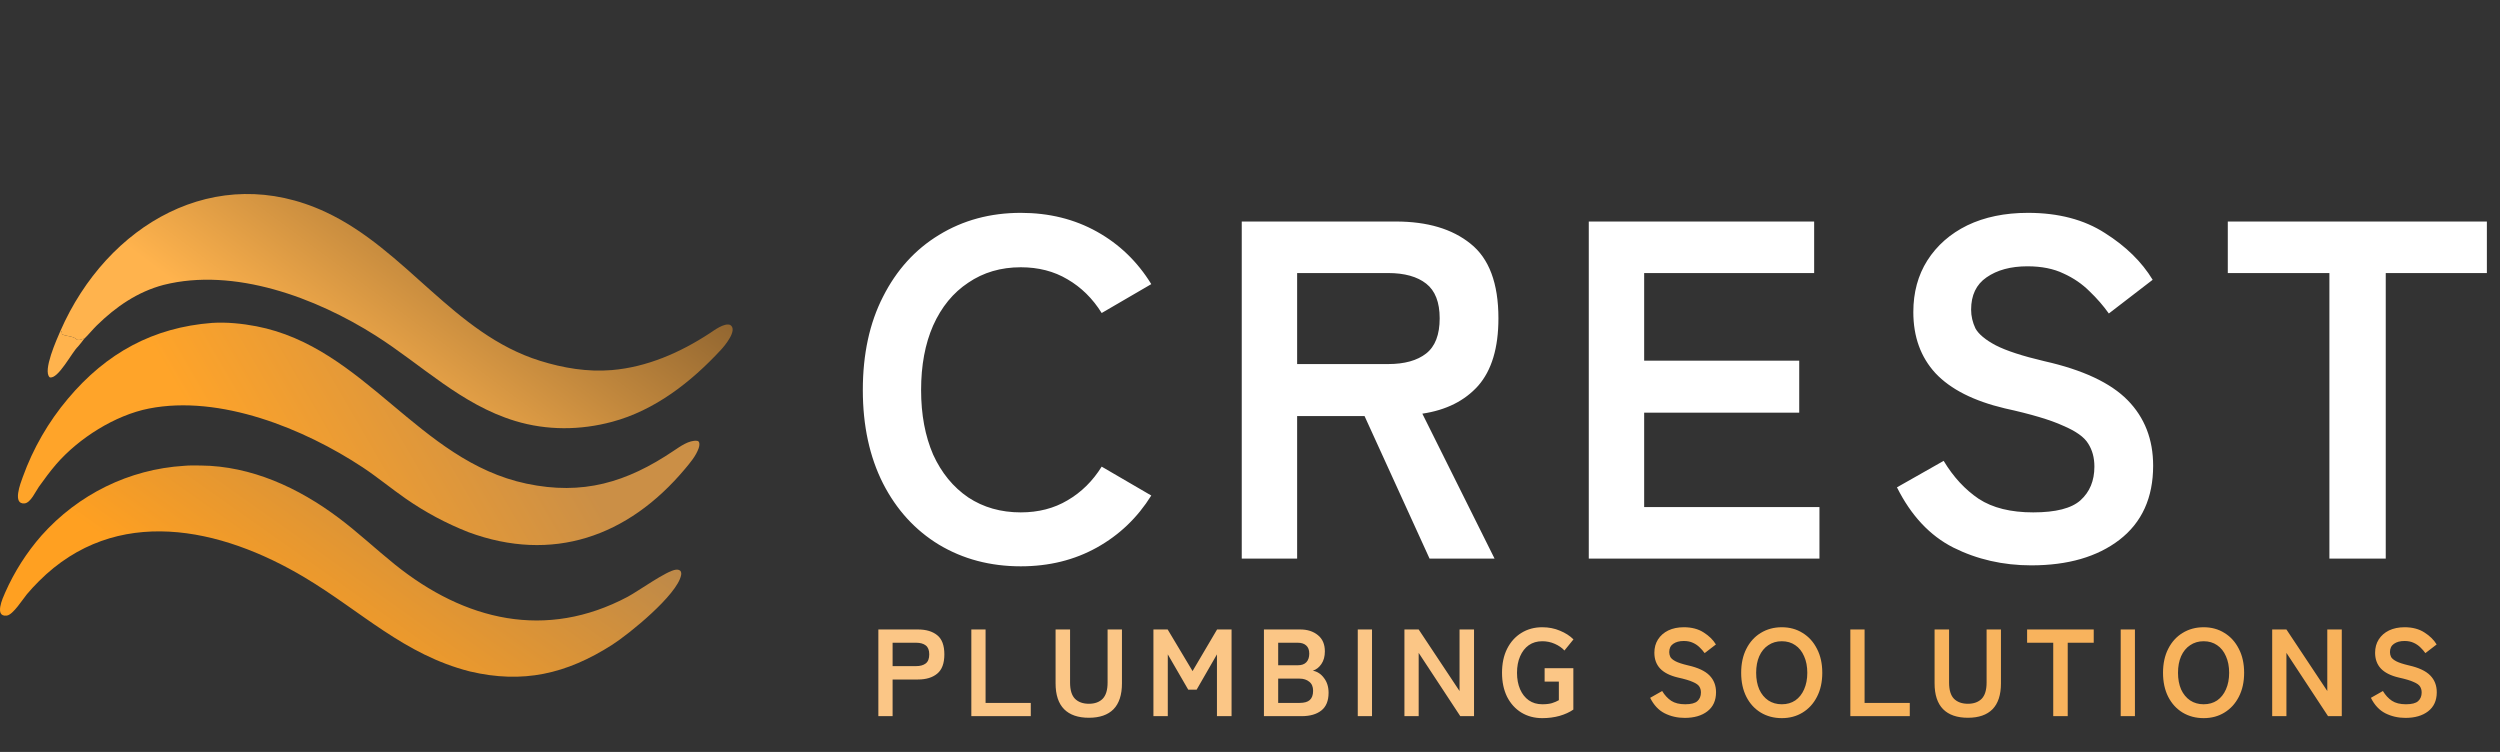
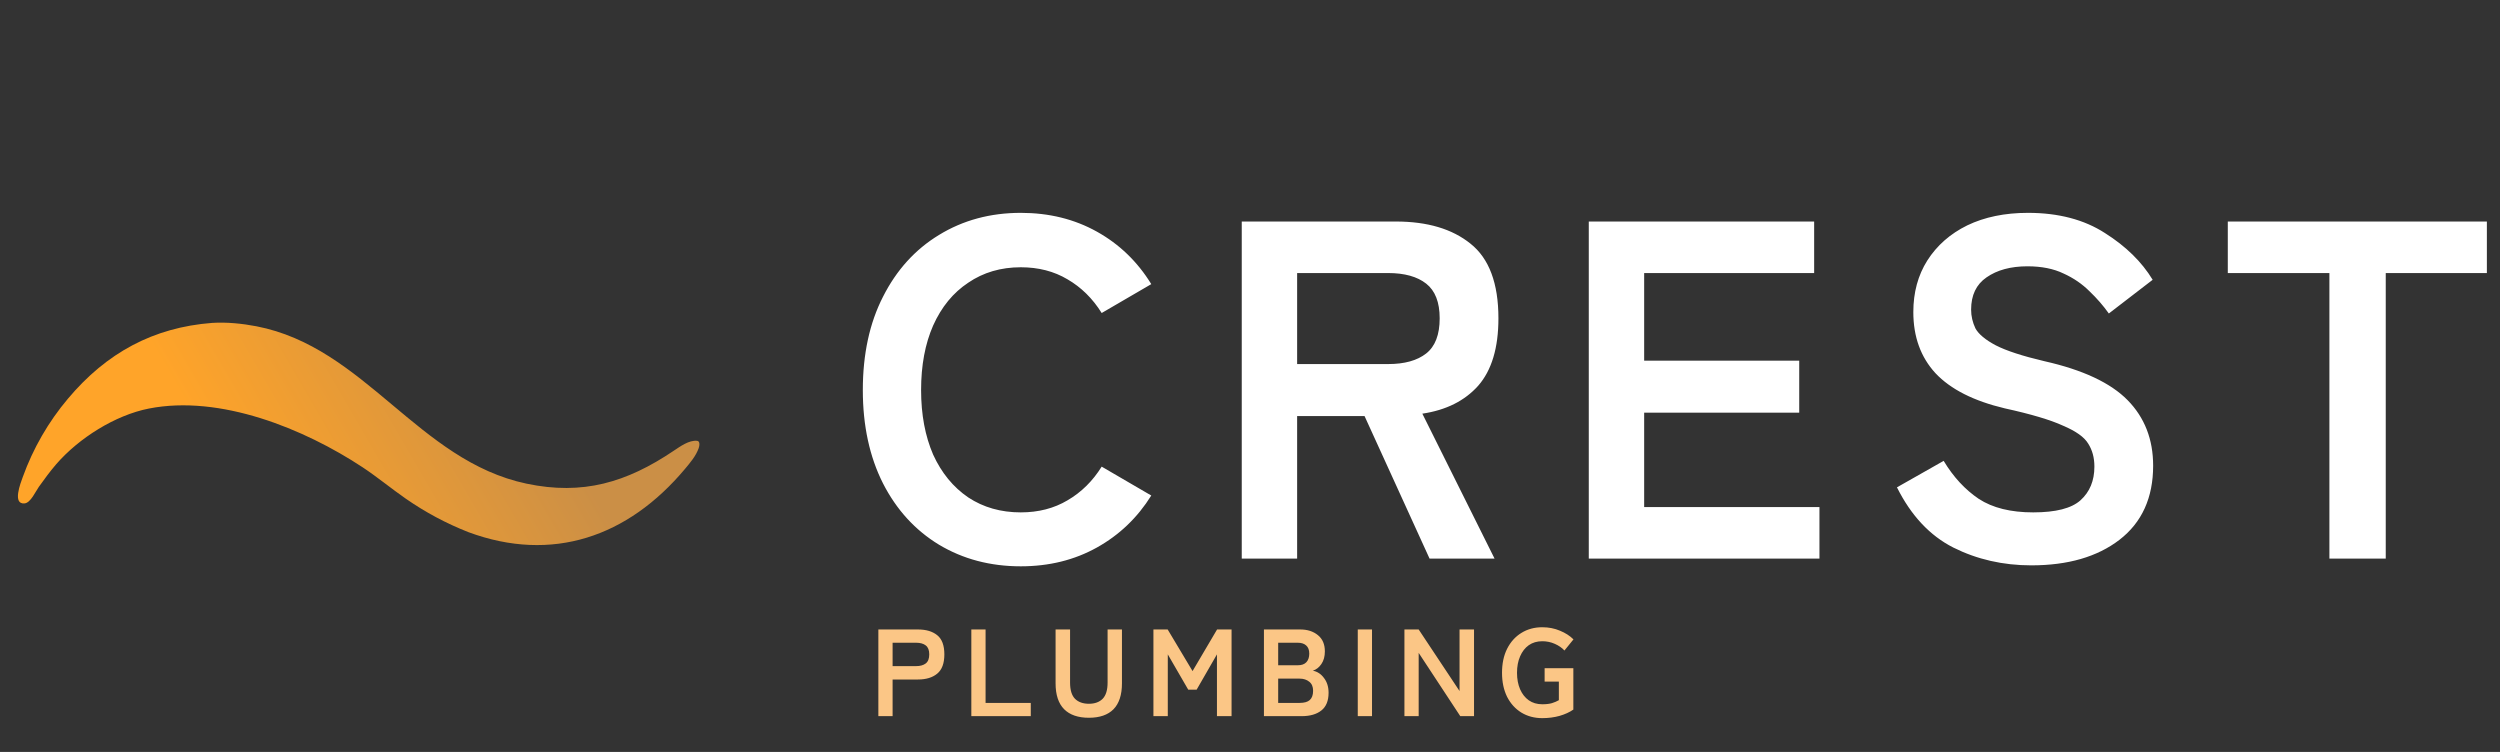
<svg xmlns="http://www.w3.org/2000/svg" width="3634" height="1093" viewBox="0 0 3634 1093" fill="none">
  <rect x="0" y="0" width="3634" height="1093" fill="#333333" stroke="none" />
  <path d="M1483.8 823.2C1439.47 823.2 1399.8 812.7 1364.8 791.7C1330.27 770.7 1303.2 741.067 1283.6 702.8C1264 664.067 1254.2 618.8 1254.2 567C1254.2 514.733 1264 469.467 1283.6 431.2C1303.2 392.467 1330.27 362.6 1364.8 341.6C1399.8 320.133 1439.47 309.4 1483.8 309.4C1524.87 309.4 1561.73 318.5 1594.4 336.7C1627.07 354.9 1653.43 380.333 1673.5 413L1601.4 455C1588.33 434 1571.77 417.667 1551.7 406C1532.1 394.333 1509.47 388.5 1483.8 388.5C1454.87 388.5 1429.43 395.967 1407.5 410.9C1385.57 425.367 1368.53 446.133 1356.4 473.2C1344.73 499.8 1338.9 531.067 1338.9 567C1338.9 602.467 1344.73 633.733 1356.4 660.8C1368.53 687.4 1385.57 708.167 1407.5 723.1C1429.43 737.567 1454.87 744.8 1483.8 744.8C1509.47 744.8 1532.1 738.967 1551.7 727.3C1571.77 715.633 1588.33 699.3 1601.4 678.3L1673.5 720.3C1653.43 752.5 1627.07 777.7 1594.4 795.9C1561.73 814.1 1524.87 823.2 1483.8 823.2ZM1805.01 812V322H2029.01C2074.75 322 2110.91 332.733 2137.51 354.2C2164.58 375.667 2178.11 411.833 2178.11 462.7C2178.11 505.633 2168.31 538.3 2148.71 560.7C2129.11 582.633 2102.05 596.167 2067.51 601.3L2172.51 812H2078.01L1983.51 604.8H1885.51V812H1805.01ZM1885.51 529.2H2017.81C2041.61 529.2 2060.05 524.067 2073.11 513.8C2086.18 503.533 2092.71 486.5 2092.71 462.7C2092.71 439.367 2086.18 422.567 2073.11 412.3C2060.05 402.033 2041.61 396.9 2017.81 396.9H1885.51V529.2ZM2309.45 812V322H2637.05V396.9H2389.95V524.3H2615.35V599.9H2389.95V737.1H2644.75V812H2309.45ZM2952.71 821.8C2911.64 821.8 2873.84 813.167 2839.31 795.9C2805.24 778.633 2777.94 749.467 2757.41 708.4L2825.31 669.9C2839.31 693.233 2856.34 711.667 2876.41 725.2C2896.47 738.267 2922.84 744.8 2955.51 744.8C2988.17 744.8 3011.04 738.967 3024.11 727.3C3037.64 715.167 3044.41 698.833 3044.41 678.3C3044.41 665.233 3041.37 654.033 3035.31 644.7C3029.71 635.367 3017.57 626.733 2998.91 618.8C2980.71 610.4 2952.47 602 2914.21 593.6C2868.94 582.867 2835.34 565.833 2813.41 542.5C2791.94 519.167 2781.21 489.533 2781.21 453.6C2781.21 425.133 2787.97 400.167 2801.51 378.7C2815.51 356.767 2834.87 339.733 2859.61 327.6C2884.81 315.467 2914.21 309.4 2947.81 309.4C2992.14 309.4 3029.47 319.2 3059.81 338.8C3090.14 357.933 3113.24 380.567 3129.11 406.7L3065.41 455.7C3057.47 444.5 3048.14 433.767 3037.41 423.5C3026.67 412.767 3014.07 404.133 2999.61 397.6C2985.14 390.6 2967.64 387.1 2947.11 387.1C2922.84 387.1 2903.01 392.467 2887.61 403.2C2872.67 413.467 2865.21 429.1 2865.21 450.1C2865.21 459.433 2867.31 468.533 2871.51 477.4C2876.17 485.8 2885.97 493.967 2900.91 501.9C2916.31 509.833 2939.87 517.533 2971.61 525C3027.61 537.6 3067.97 556.5 3092.71 581.7C3117.44 606.9 3129.81 638.633 3129.81 676.9C3129.81 723.567 3113.47 759.5 3080.81 784.7C3048.61 809.433 3005.91 821.8 2952.71 821.8ZM3386.02 812V396.9H3238.32V322H3614.92V396.9H3467.92V812H3386.02Z" fill="white" />
  <path d="M1276.78 1041V915H1334.38C1346.14 915 1355.44 917.76 1362.28 923.28C1369.24 928.8 1372.72 938.1 1372.72 951.18C1372.72 964.26 1369.24 973.62 1362.28 979.26C1355.44 984.9 1346.14 987.72 1334.38 987.72H1297.48V1041H1276.78ZM1297.48 968.28H1331.5C1337.62 968.28 1342.36 966.96 1345.72 964.32C1349.08 961.68 1350.76 957.3 1350.76 951.18C1350.76 945.18 1349.08 940.86 1345.72 938.22C1342.36 935.58 1337.62 934.26 1331.5 934.26H1297.48V968.28ZM1411.93 1041V915H1432.63V1021.74H1498.33V1041H1411.93ZM1582.81 1043.34C1567.09 1043.34 1555.09 1039.2 1546.81 1030.92C1538.53 1022.52 1534.39 1009.98 1534.39 993.3V915H1555.45V992.22C1555.45 1003.02 1557.85 1010.88 1562.65 1015.8C1567.57 1020.6 1574.29 1023 1582.81 1023C1591.33 1023 1597.99 1020.6 1602.79 1015.8C1607.59 1010.88 1609.99 1003.02 1609.99 992.22V915H1630.87V993.3C1630.87 1009.98 1626.79 1022.52 1618.63 1030.92C1610.47 1039.2 1598.53 1043.34 1582.81 1043.34ZM1676.62 1041V915H1697.32L1733.5 975.48L1769.14 915H1790.2V1041H1768.96V951.18L1739.44 1002.48H1727.2L1697.5 951.18V1041H1676.62ZM1837.26 1041V915H1890.18C1900.5 915 1909.02 917.76 1915.74 923.28C1922.46 928.68 1925.82 936.54 1925.82 946.86C1925.82 954.18 1924.14 960.3 1920.78 965.22C1917.54 970.02 1913.4 973.26 1908.36 974.94C1914.84 976.14 1920.24 979.68 1924.56 985.56C1929 991.32 1931.22 998.46 1931.22 1006.98C1931.22 1018.62 1927.74 1027.2 1920.78 1032.72C1913.82 1038.24 1904.28 1041 1892.16 1041H1837.26ZM1857.96 1021.74H1889.28C1895.88 1021.74 1900.74 1020.36 1903.86 1017.6C1907.1 1014.72 1908.72 1010.22 1908.72 1004.1C1908.72 998.22 1906.86 993.84 1903.14 990.96C1899.42 987.96 1894.8 986.46 1889.28 986.46H1857.96V1021.74ZM1857.96 967.02H1886.58C1892.1 967.02 1896.24 965.52 1899 962.52C1901.76 959.52 1903.14 955.38 1903.14 950.1C1903.14 944.82 1901.64 940.86 1898.64 938.22C1895.76 935.58 1891.62 934.26 1886.22 934.26H1857.96V967.02ZM1973.65 1041V915H1994.35V1041H1973.65ZM2041.48 1041V915H2062.18L2121.58 1004.46V915H2142.64V1041H2122.66L2062.18 949.02V1041H2041.48ZM2241.84 1043.88C2230.44 1043.88 2220.3 1041.18 2211.42 1035.78C2202.66 1030.38 2195.76 1022.76 2190.72 1012.92C2185.8 1002.96 2183.34 991.32 2183.34 978C2183.34 964.56 2185.8 952.92 2190.72 943.08C2195.76 933.12 2202.66 925.44 2211.42 920.04C2220.3 914.52 2230.44 911.76 2241.84 911.76C2251.2 911.76 2259.78 913.44 2267.58 916.8C2275.5 920.04 2282.04 924.24 2287.2 929.4L2274.06 945.6C2270.46 941.64 2265.78 938.4 2260.02 935.88C2254.38 933.36 2248.32 932.1 2241.84 932.1C2234.28 932.1 2227.74 934.02 2222.22 937.86C2216.82 941.7 2212.62 947.1 2209.62 954.06C2206.62 960.9 2205.12 968.88 2205.12 978C2205.12 987 2206.62 994.98 2209.62 1001.94C2212.62 1008.78 2216.82 1014.12 2222.22 1017.96C2227.74 1021.8 2234.28 1023.72 2241.84 1023.72C2247.48 1023.72 2252.16 1023.18 2255.88 1022.1C2259.72 1020.9 2263.08 1019.46 2265.96 1017.78V990.78H2245.26V971.34H2287.02V1031.46C2281.5 1035.3 2274.78 1038.36 2266.86 1040.64C2259.06 1042.8 2250.72 1043.88 2241.84 1043.88Z" fill="url(#paint0_linear_16_45)" />
-   <path d="M2448.89 1043.52C2438.33 1043.52 2428.61 1041.3 2419.73 1036.86C2410.97 1032.42 2403.95 1024.92 2398.67 1014.36L2416.13 1004.46C2419.73 1010.46 2424.11 1015.2 2429.27 1018.68C2434.43 1022.04 2441.21 1023.72 2449.61 1023.72C2458.01 1023.72 2463.89 1022.22 2467.25 1019.22C2470.73 1016.1 2472.47 1011.9 2472.47 1006.62C2472.47 1003.26 2471.69 1000.38 2470.13 997.98C2468.69 995.58 2465.57 993.36 2460.77 991.32C2456.09 989.16 2448.83 987 2438.99 984.84C2427.35 982.08 2418.71 977.7 2413.07 971.7C2407.55 965.7 2404.79 958.08 2404.79 948.84C2404.79 941.52 2406.53 935.1 2410.01 929.58C2413.61 923.94 2418.59 919.56 2424.95 916.44C2431.43 913.32 2438.99 911.76 2447.63 911.76C2459.03 911.76 2468.63 914.28 2476.43 919.32C2484.23 924.24 2490.17 930.06 2494.25 936.78L2477.87 949.38C2475.83 946.5 2473.43 943.74 2470.67 941.1C2467.91 938.34 2464.67 936.12 2460.95 934.44C2457.23 932.64 2452.73 931.74 2447.45 931.74C2441.21 931.74 2436.11 933.12 2432.15 935.88C2428.31 938.52 2426.39 942.54 2426.39 947.94C2426.39 950.34 2426.93 952.68 2428.01 954.96C2429.21 957.12 2431.73 959.22 2435.57 961.26C2439.53 963.3 2445.59 965.28 2453.75 967.2C2468.15 970.44 2478.53 975.3 2484.89 981.78C2491.25 988.26 2494.43 996.42 2494.43 1006.26C2494.43 1018.26 2490.23 1027.5 2481.83 1033.98C2473.55 1040.34 2462.57 1043.52 2448.89 1043.52ZM2590.01 1043.88C2578.61 1043.88 2568.41 1041.18 2559.41 1035.78C2550.53 1030.38 2543.57 1022.76 2538.53 1012.92C2533.49 1002.96 2530.97 991.32 2530.97 978C2530.97 964.56 2533.49 952.92 2538.53 943.08C2543.57 933.12 2550.53 925.44 2559.41 920.04C2568.41 914.52 2578.61 911.76 2590.01 911.76C2601.41 911.76 2611.49 914.52 2620.25 920.04C2629.13 925.44 2636.09 933.12 2641.13 943.08C2646.29 952.92 2648.87 964.56 2648.87 978C2648.87 991.32 2646.29 1002.96 2641.13 1012.92C2636.09 1022.76 2629.13 1030.38 2620.25 1035.78C2611.49 1041.18 2601.41 1043.88 2590.01 1043.88ZM2590.01 1023.72C2597.57 1023.72 2604.11 1021.86 2609.63 1018.14C2615.15 1014.3 2619.41 1008.96 2622.41 1002.12C2625.53 995.16 2627.09 987.12 2627.09 978C2627.09 968.76 2625.53 960.72 2622.41 953.88C2619.41 946.92 2615.15 941.58 2609.63 937.86C2604.11 934.02 2597.57 932.1 2590.01 932.1C2582.57 932.1 2576.03 934.02 2570.39 937.86C2564.75 941.58 2560.37 946.92 2557.25 953.88C2554.25 960.72 2552.75 968.76 2552.75 978C2552.75 987.12 2554.25 995.16 2557.25 1002.12C2560.37 1008.96 2564.75 1014.3 2570.39 1018.14C2576.03 1021.86 2582.57 1023.72 2590.01 1023.72ZM2689.65 1041V915H2710.35V1021.74H2776.05V1041H2689.65ZM2860.53 1043.34C2844.81 1043.34 2832.81 1039.2 2824.53 1030.92C2816.25 1022.52 2812.11 1009.98 2812.11 993.3V915H2833.17V992.22C2833.17 1003.02 2835.57 1010.88 2840.37 1015.8C2845.29 1020.6 2852.01 1023 2860.53 1023C2869.05 1023 2875.71 1020.6 2880.51 1015.8C2885.31 1010.88 2887.71 1003.02 2887.71 992.22V915H2908.59V993.3C2908.59 1009.98 2904.51 1022.52 2896.35 1030.92C2888.19 1039.2 2876.25 1043.34 2860.53 1043.34ZM2984.58 1041V934.26H2946.6V915H3043.44V934.26H3005.64V1041H2984.58ZM3082.64 1041V915H3103.34V1041H3082.64ZM3203.21 1043.88C3191.81 1043.88 3181.61 1041.18 3172.61 1035.78C3163.73 1030.38 3156.77 1022.76 3151.73 1012.92C3146.69 1002.96 3144.17 991.32 3144.17 978C3144.17 964.56 3146.69 952.92 3151.73 943.08C3156.77 933.12 3163.73 925.44 3172.61 920.04C3181.61 914.52 3191.81 911.76 3203.21 911.76C3214.61 911.76 3224.69 914.52 3233.45 920.04C3242.33 925.44 3249.29 933.12 3254.33 943.08C3259.49 952.92 3262.07 964.56 3262.07 978C3262.07 991.32 3259.49 1002.96 3254.33 1012.92C3249.29 1022.76 3242.33 1030.38 3233.45 1035.78C3224.69 1041.18 3214.61 1043.88 3203.21 1043.88ZM3203.21 1023.72C3210.77 1023.72 3217.31 1021.86 3222.83 1018.14C3228.35 1014.3 3232.61 1008.96 3235.61 1002.12C3238.73 995.16 3240.29 987.12 3240.29 978C3240.29 968.76 3238.73 960.72 3235.61 953.88C3232.61 946.92 3228.35 941.58 3222.83 937.86C3217.31 934.02 3210.77 932.1 3203.21 932.1C3195.77 932.1 3189.23 934.02 3183.59 937.86C3177.95 941.58 3173.57 946.92 3170.45 953.88C3167.45 960.72 3165.95 968.76 3165.95 978C3165.95 987.12 3167.45 995.16 3170.45 1002.12C3173.57 1008.96 3177.95 1014.3 3183.59 1018.14C3189.23 1021.86 3195.77 1023.72 3203.21 1023.72ZM3302.85 1041V915H3323.55L3382.95 1004.46V915H3404.01V1041H3384.03L3323.55 949.02V1041H3302.85ZM3496.55 1043.52C3485.99 1043.52 3476.27 1041.3 3467.39 1036.86C3458.63 1032.42 3451.61 1024.92 3446.33 1014.36L3463.79 1004.46C3467.39 1010.46 3471.77 1015.2 3476.93 1018.68C3482.09 1022.04 3488.87 1023.72 3497.27 1023.72C3505.67 1023.72 3511.55 1022.22 3514.91 1019.22C3518.39 1016.1 3520.13 1011.9 3520.13 1006.62C3520.13 1003.26 3519.35 1000.38 3517.79 997.98C3516.35 995.58 3513.23 993.36 3508.43 991.32C3503.75 989.16 3496.49 987 3486.65 984.84C3475.01 982.08 3466.37 977.7 3460.73 971.7C3455.21 965.7 3452.45 958.08 3452.45 948.84C3452.45 941.52 3454.19 935.1 3457.67 929.58C3461.27 923.94 3466.25 919.56 3472.61 916.44C3479.09 913.32 3486.65 911.76 3495.29 911.76C3506.69 911.76 3516.29 914.28 3524.09 919.32C3531.89 924.24 3537.83 930.06 3541.91 936.78L3525.53 949.38C3523.49 946.5 3521.09 943.74 3518.33 941.1C3515.57 938.34 3512.33 936.12 3508.61 934.44C3504.89 932.64 3500.39 931.74 3495.11 931.74C3488.87 931.74 3483.77 933.12 3479.81 935.88C3475.97 938.52 3474.05 942.54 3474.05 947.94C3474.05 950.34 3474.59 952.68 3475.67 954.96C3476.87 957.12 3479.39 959.22 3483.23 961.26C3487.19 963.3 3493.25 965.28 3501.41 967.2C3515.81 970.44 3526.19 975.3 3532.55 981.78C3538.91 988.26 3542.09 996.42 3542.09 1006.26C3542.09 1018.26 3537.89 1027.5 3529.49 1033.98C3521.21 1040.34 3510.23 1043.52 3496.55 1043.52Z" fill="url(#paint1_linear_16_45)" />
-   <path d="M87.83 480.984C155.637 326.275 313.682 233.771 473.259 308.18C590.528 362.86 659.442 485.245 784.843 524.418C818.687 534.99 853.823 540.922 889.314 537.958C940.524 533.679 989.001 512.402 1031.84 484.292C1038.26 480.082 1052.67 469.119 1061.29 472.255C1073.14 479.248 1053.29 502.816 1047.81 508.671C1004.36 555.588 951.811 596.521 889.799 613.145C843.492 625.56 794.945 625.898 748.846 611.908C670.335 588.082 613.434 530.568 546.044 487.813C459.163 432.692 340.617 388.322 237.784 414.131C200.014 424.096 168.28 445.974 140.532 473.225C134.426 479.222 128.491 486.727 122.48 492.372C118.622 492.317 118.43 494.891 112.225 493.966C106.59 487.76 94.567 489.179 90.13 485.595C90.056 484.061 89.971 483.24 89.742 481.723L87.83 480.984Z" fill="url(#paint2_linear_16_45)" />
  <path d="M308.357 469.372C328.98 468.011 352.1 470.314 372.434 474.218C530.504 504.562 607.846 669.851 765.457 703.065C846.817 720.209 910.674 701.566 979.476 655.118C988.981 648.846 1001.37 639.651 1013.24 640.753C1018.04 641.197 1016.7 648.418 1015.58 651.597C1011.53 662.901 1003.35 672.476 995.767 681.534C912.723 780.666 802.534 818.542 680.917 773.546C648.805 760.941 618.222 744.589 589.771 724.812C569.446 710.708 547.655 692.82 527.273 679.364C441.811 622.941 319.877 573.559 216.575 593.836C167.372 603.492 114.61 636.843 81.665 674.831C72.72 685.254 64.528 696.397 56.538 707.578C51.827 714.171 44.58 730.862 35.802 731.735C17.544 733.55 29.988 702.042 33.011 693.652C48.066 651.825 70.376 613.124 98.869 579.407C154.873 512.796 222.95 475.942 308.357 469.372Z" fill="url(#paint3_linear_16_45)" />
-   <path d="M267.321 677.139C275.355 676.349 283.761 676.603 291.828 676.673C365.291 677.307 434.063 709.044 492.421 752.893C520.625 774.084 546.466 798.39 573.954 820.512C675.787 902.466 793.587 930.51 912.269 867.552C927.98 859.217 969.209 829.375 982.531 828.103C985.223 827.846 987.037 828.111 989.19 829.937C990.354 832.095 990.504 833.739 990.036 836.108C984.384 864.789 914.436 921.622 889.624 937.441C823.286 979.737 760.071 994.212 682.993 976.005C587.518 951.724 525.13 888.595 443.147 839.571C320.809 766.416 168.559 732.962 56.712 844.695C50.569 850.798 44.689 857.173 39.087 863.799C33.137 870.964 18.959 893.639 9.998 894.794C-8.75 897.209 3.957 869.245 7.518 861.306C20.867 831.1 38.666 803.168 60.294 778.485C113.776 718.412 188.048 682.051 267.321 677.139Z" fill="url(#paint4_linear_16_45)" />
-   <path d="M87.827 480.984L89.739 481.723C89.968 483.24 90.053 484.061 90.127 485.595C94.564 489.179 106.587 487.76 112.222 493.966C118.427 494.891 118.619 492.317 122.477 492.372C121.316 493.97 114.541 502.786 113.217 503.978C104.873 511.493 84.251 552.1 72.253 548.451C61.623 539.362 82.793 492.627 87.827 480.984Z" fill="#FFB34D" />
  <defs>
    <linearGradient id="paint0_linear_16_45" x1="1264" y1="962.5" x2="3551" y2="962.5" gradientUnits="userSpaceOnUse">
      <stop offset="1" stop-color="#FBC686" />
    </linearGradient>
    <linearGradient id="paint1_linear_16_45" x1="1264" y1="962.5" x2="3551" y2="962.5" gradientUnits="userSpaceOnUse">
      <stop stop-color="#F7BA67" />
      <stop offset="1" stop-color="#F8B15A" />
    </linearGradient>
    <linearGradient id="paint2_linear_16_45" x1="403.279" y1="719.037" x2="755.493" y2="246.164" gradientUnits="userSpaceOnUse">
      <stop offset="0.269" stop-color="#FFB34D" />
      <stop offset="1" stop-color="#936731" />
    </linearGradient>
    <linearGradient id="paint3_linear_16_45" x1="314.41" y1="947.419" x2="825.428" y2="650.867" gradientUnits="userSpaceOnUse">
      <stop offset="0.24" stop-color="#FFA429" />
      <stop offset="1" stop-color="#CB8F46" />
    </linearGradient>
    <linearGradient id="paint4_linear_16_45" x1="317.33" y1="1114.08" x2="674.489" y2="609.024" gradientUnits="userSpaceOnUse">
      <stop offset="0.283" stop-color="#FFA021" />
      <stop offset="1" stop-color="#BD8949" />
    </linearGradient>
  </defs>
</svg>